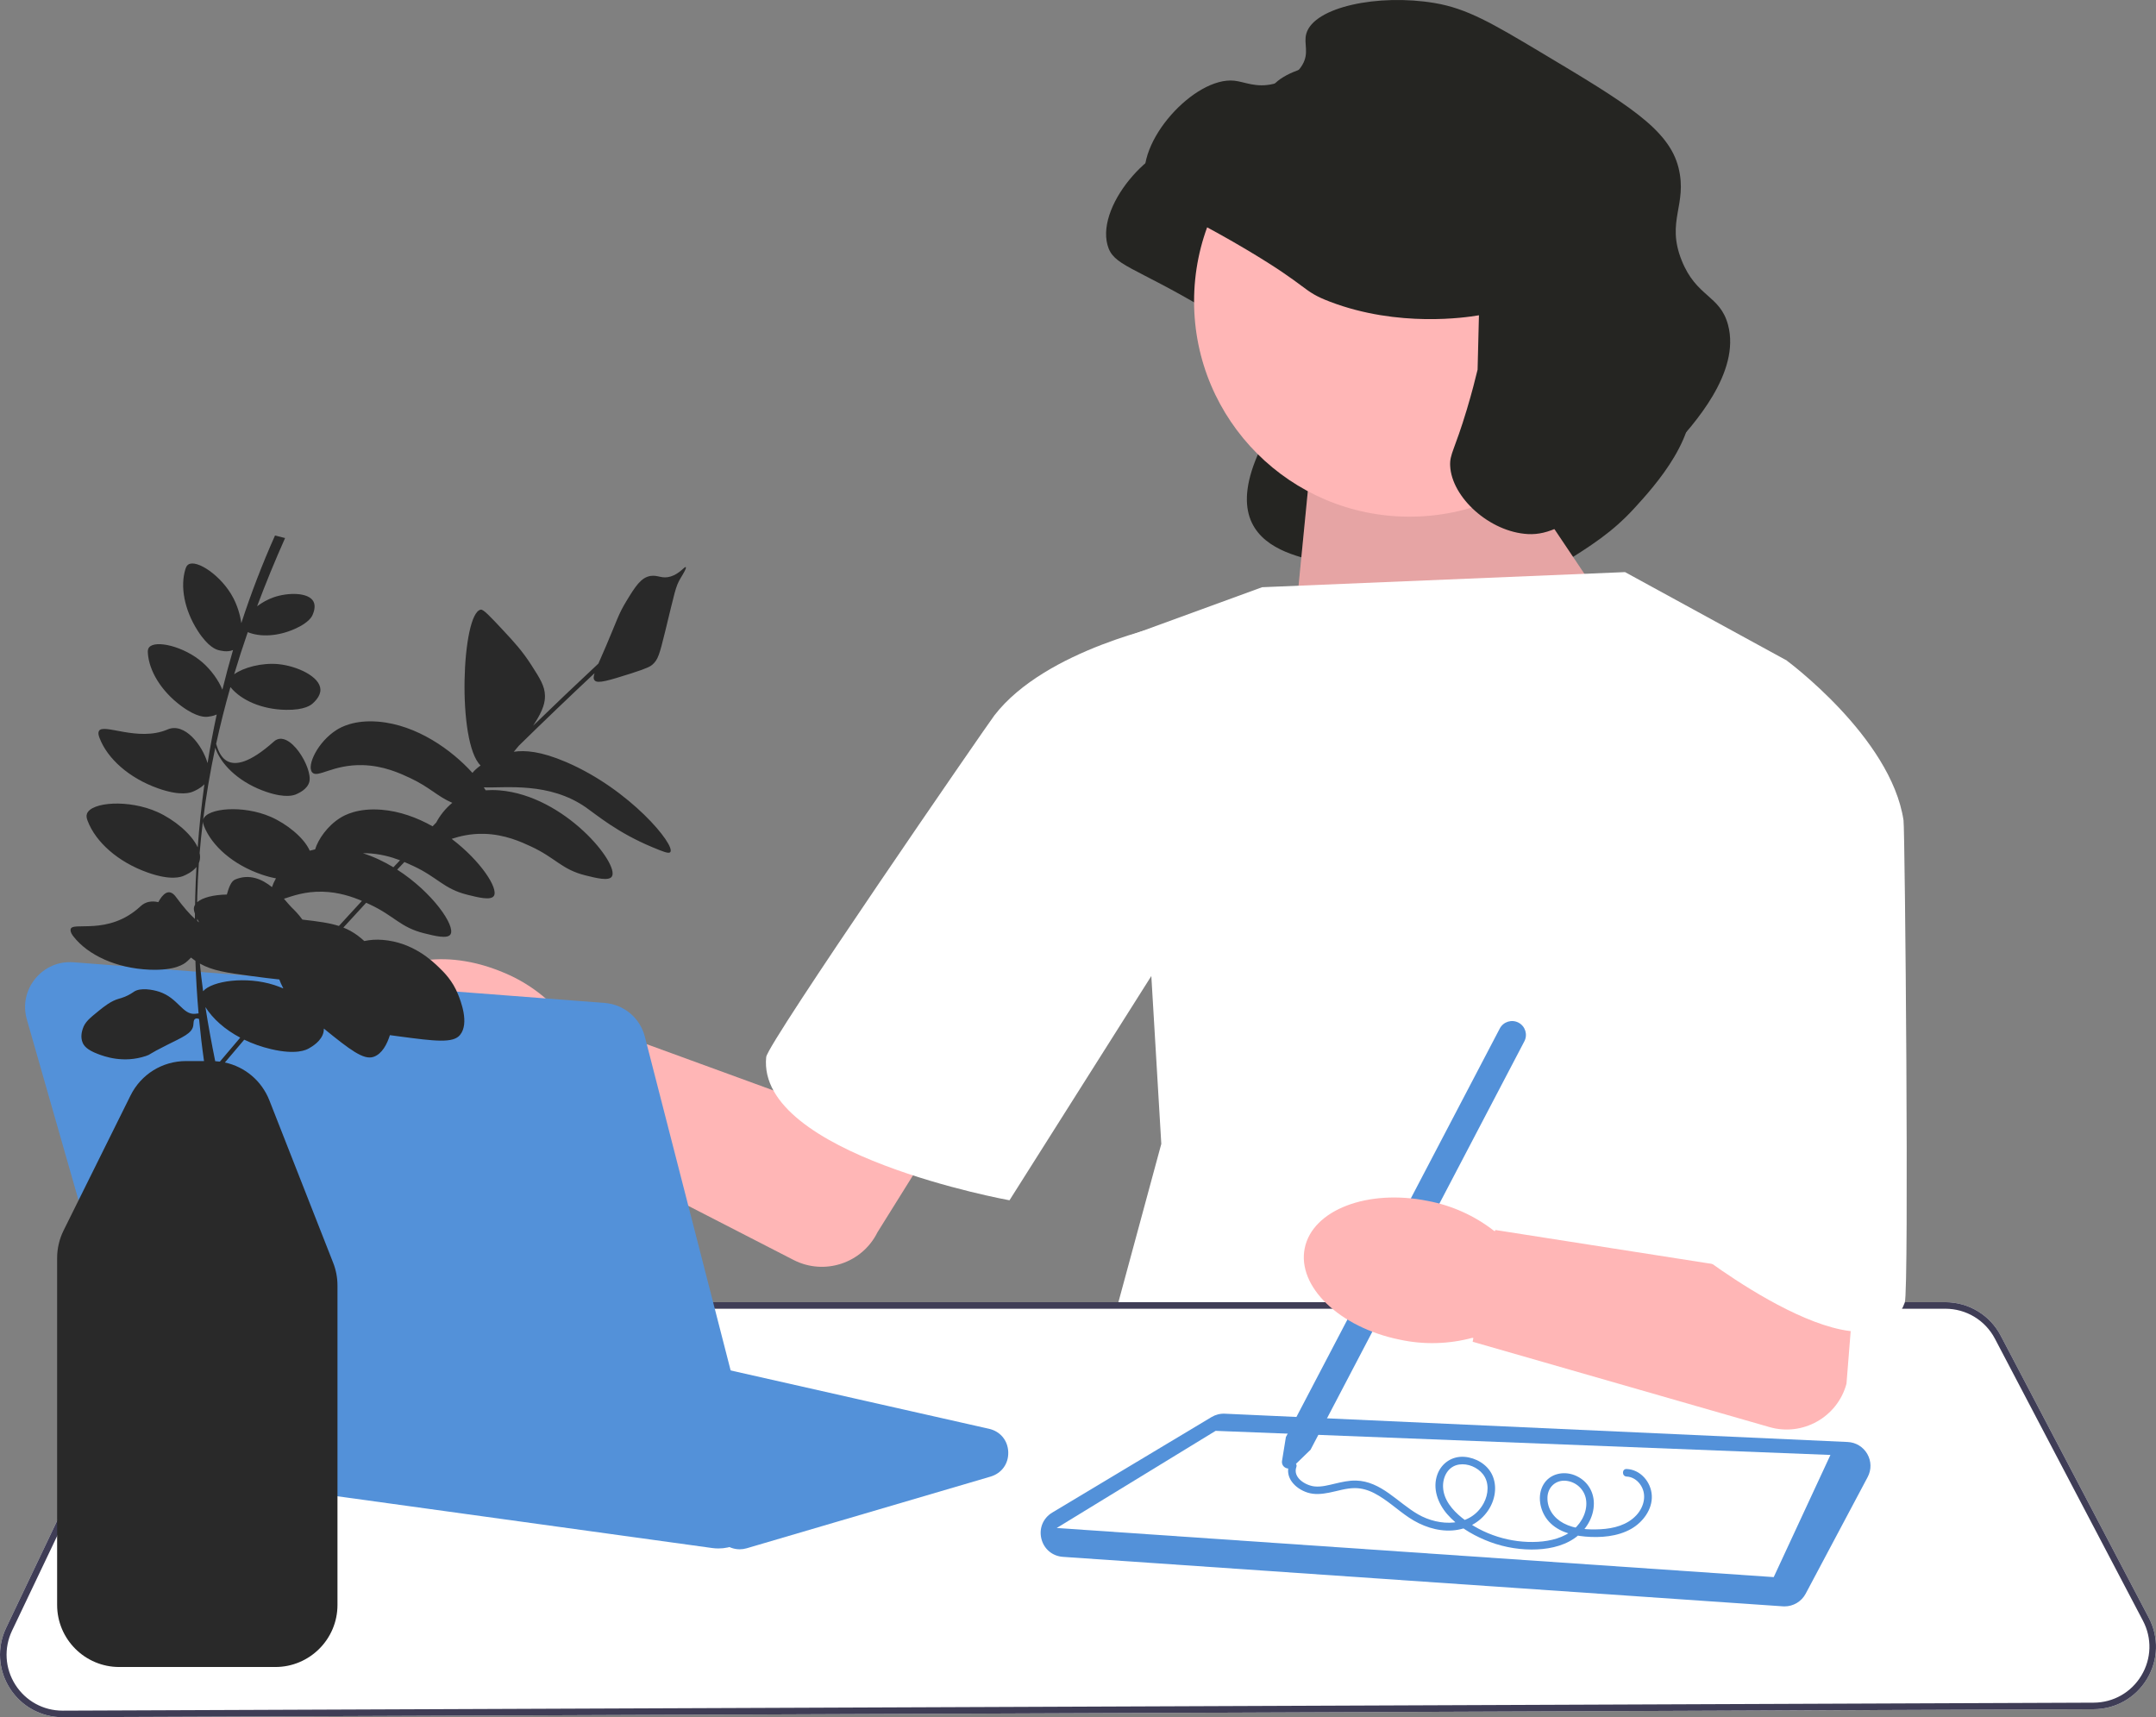
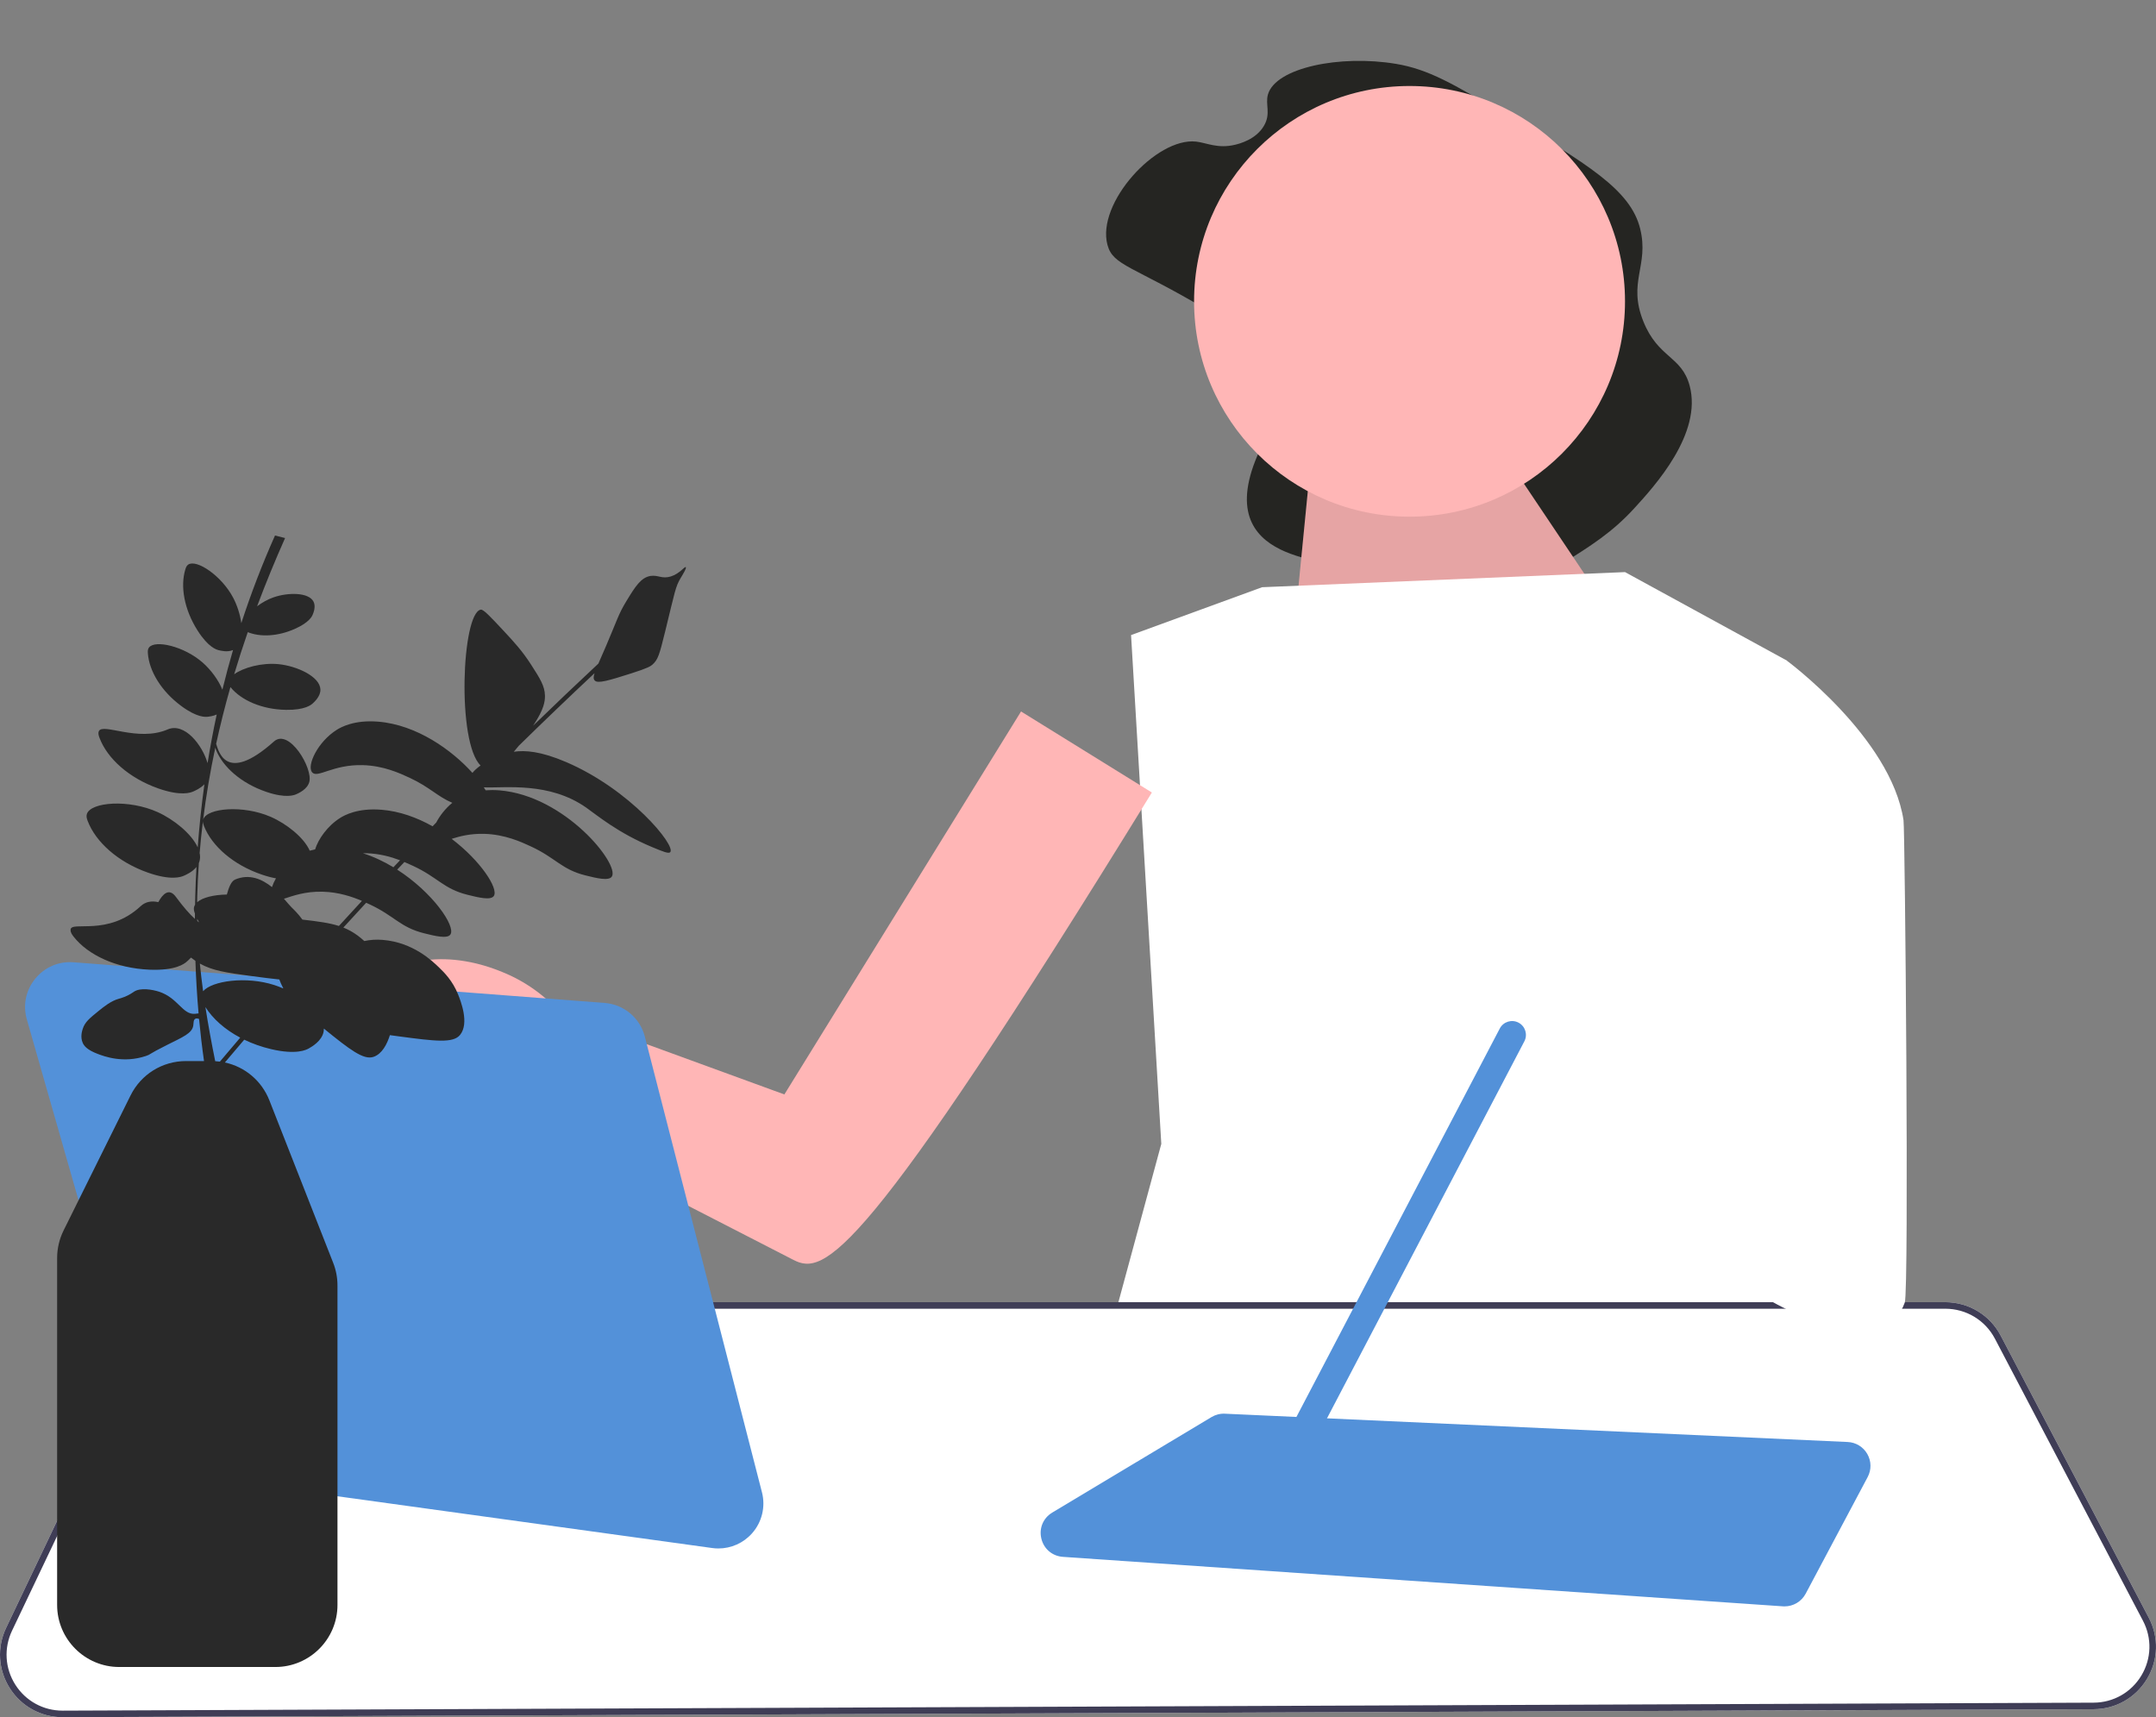
<svg xmlns="http://www.w3.org/2000/svg" width="457" height="364" viewBox="0 0 457 364" fill="none">
  <rect x="0" y="0" width="457" height="364" fill="#808080" stroke="none" />
  <g clip-path="url(#clip0_334_5261)">
    <path d="M305.353 79.731C305.286 79.743 305.185 79.759 305.064 79.779C302.686 80.173 288.308 82.39 273.812 76.871C267.671 74.533 269.766 73.951 256.089 65.822C240.055 56.293 235.94 56.359 234.746 51.916C232.361 43.043 245.093 29.094 253.519 30.013C255.738 30.255 258.114 31.576 261.81 30.68C262.622 30.483 266.176 29.621 267.908 26.681C269.454 24.058 268.145 22.166 268.767 20.014C270.398 14.367 284 11.549 295.925 13.54C302.783 14.686 308.118 17.812 318.507 24.018C336.59 34.821 345.632 40.222 347.664 48.497C349.59 56.34 344.967 59.72 348.329 68.116C351.46 75.933 356.432 75.411 358.143 81.736C360.896 91.912 350.677 103.082 346.42 107.734C341.753 112.835 337.289 115.635 331.363 119.352C323.925 124.017 320.206 126.35 315.735 126.112C307.629 125.682 283.54 127.147 283.226 120.442C283.108 117.929 253.892 119.987 268.278 92.935C270.043 89.617 304.61 93.161 305.066 91.255" fill="#252522" />
    <path d="M319.343 97.042L344.19 134.084L272.867 148.5L277.41 102.125L319.343 97.042Z" fill="#FFB6B6" />
    <path opacity="0.1" d="M319.343 97.042L344.19 134.084L272.867 148.5L277.41 102.125L319.343 97.042Z" fill="black" />
    <path d="M267.525 124.473L344.452 121.27L378.641 139.957L377.038 260.088L412.83 327.895L232.268 293.724L246.157 242.468L239.747 134.617L267.525 124.473Z" fill="white" />
    <path d="M2.072 357.849C-0.384 353.98 -0.674 349.199 1.296 345.062L30.574 283.578C32.76 278.989 37.457 276.024 42.541 276.024H412.35C417.293 276.024 421.79 278.742 424.086 283.117L455.469 342.906C457.638 347.039 457.495 351.893 455.087 355.892C452.679 359.89 448.454 362.288 443.785 362.306L13.315 364H13.261C8.698 364 4.518 361.703 2.072 357.849H2.072Z" fill="white" />
    <path d="M2.072 357.849C-0.384 353.98 -0.674 349.199 1.296 345.062L30.574 283.578C32.76 278.989 37.457 276.024 42.541 276.024H412.35C417.293 276.024 421.79 278.742 424.086 283.117L455.469 342.906C457.638 347.039 457.495 351.893 455.087 355.892C452.679 359.89 448.454 362.288 443.785 362.306L13.315 364H13.261C8.698 364 4.518 361.703 2.072 357.849H2.072ZM42.541 277.415C37.991 277.415 33.786 280.069 31.831 284.175L2.552 345.659C0.789 349.362 1.048 353.641 3.246 357.105C5.436 360.554 9.177 362.609 13.262 362.609H13.31L443.779 360.916C447.958 360.9 451.74 358.753 453.895 355.174C456.051 351.596 456.178 347.251 454.237 343.553L422.855 283.763C420.799 279.847 416.774 277.415 412.35 277.415H42.541H42.541Z" fill="#3F3D56" />
    <path d="M377.92 340.496L225.31 330.009C223.057 329.854 221.26 328.336 220.732 326.141C220.204 323.947 221.114 321.778 223.051 320.617L256.797 300.38C257.654 299.866 258.637 299.616 259.634 299.664L391.64 305.661C393.385 305.74 394.944 306.693 395.81 308.209C396.676 309.726 396.703 311.551 395.883 313.093L382.741 337.82C381.858 339.479 380.129 340.508 378.267 340.508C378.152 340.508 378.036 340.503 377.92 340.496Z" fill="#5391D9" />
-     <path d="M223.987 323.891L375.97 334.302L387.99 308.407L257.671 303.299L223.987 323.891Z" fill="white" />
    <path d="M298.776 109.52C323.999 109.52 344.447 89.083 344.447 63.874C344.447 38.665 323.999 18.229 298.776 18.229C273.553 18.229 253.105 38.665 253.105 63.874C253.105 89.083 273.553 109.52 298.776 109.52Z" fill="#FFB6B6" />
-     <path d="M313.486 66.828C313.419 66.839 313.319 66.856 313.198 66.876C310.82 67.27 296.442 69.487 281.946 63.968C275.805 61.63 277.9 61.047 264.223 52.919C248.188 43.389 244.073 43.456 242.879 39.012C240.495 30.14 253.226 16.191 261.653 17.109C263.872 17.351 266.248 18.673 269.943 17.777C270.755 17.58 274.31 16.718 276.042 13.777C277.588 11.154 276.279 9.262 276.9 7.111C278.532 1.464 292.134 -1.354 304.058 0.637C310.917 1.782 316.252 4.909 326.641 11.115C344.724 21.917 353.766 27.319 355.798 35.594C357.724 43.437 353.101 46.816 356.463 55.212C359.593 63.03 364.566 62.508 366.277 68.832C369.03 79.009 358.811 90.178 354.554 94.831C349.886 99.932 345.423 102.732 339.497 106.449C332.059 111.114 328.34 113.446 323.869 113.209C315.762 112.779 307.699 105.436 307.385 98.732C307.267 96.219 308.316 95.465 310.912 86.827C311.993 83.228 312.743 80.257 313.2 78.351" fill="#252522" />
    <path d="M344.789 311.385C347.727 311.501 349.963 314.132 350.125 316.983C350.293 319.942 348.235 322.667 345.762 324.076C342.865 325.726 339.249 325.991 335.987 325.707C333.053 325.452 329.861 324.54 327.973 322.118C326.384 320.081 325.8 317.002 327.151 314.69C328.491 312.397 331.34 311.763 333.723 312.684C336.245 313.657 337.83 315.95 337.846 318.659C337.864 321.662 336.129 324.436 333.694 326.097C331.068 327.888 327.762 328.463 324.636 328.456C321.23 328.448 317.838 327.734 314.705 326.407C311.769 325.164 308.836 323.372 306.737 320.936C304.769 318.652 303.591 315.484 304.683 312.522C305.579 310.093 307.843 308.604 310.435 308.81C312.808 308.998 315.209 310.375 316.262 312.566C317.451 315.039 316.917 318.006 315.404 320.217C313.658 322.77 310.897 324.204 307.832 324.412C304.569 324.632 301.338 323.473 298.654 321.682C296.169 320.023 293.985 317.9 291.317 316.52C290.033 315.856 288.635 315.434 287.181 315.436C285.33 315.438 283.55 316.046 281.75 316.398C280.224 316.697 278.651 316.871 277.146 316.384C275.857 315.967 274.651 315.203 273.84 314.106C273.072 313.07 272.802 311.771 273.237 310.539C273.578 309.574 275.127 309.99 274.783 310.965C273.987 313.216 276.716 314.871 278.625 315.077C280.074 315.234 281.569 314.815 282.967 314.489C284.424 314.148 285.913 313.8 287.42 313.837C292.756 313.968 296.283 318.527 300.586 321C305.109 323.601 311.734 323.782 314.504 318.614C315.51 316.738 315.717 314.243 314.335 312.489C313.184 311.028 311.139 310.154 309.285 310.438C306.956 310.793 305.797 313.009 305.881 315.213C305.985 317.909 307.865 320.1 309.871 321.715C314.335 325.31 320.255 327.141 325.965 326.82C328.644 326.669 331.491 325.972 333.573 324.189C335.371 322.649 336.598 320.144 336.166 317.745C335.792 315.668 334.05 314.093 331.944 313.884C329.79 313.67 328.107 315.198 328.011 317.349C327.903 319.767 329.341 321.786 331.424 322.887C333.784 324.135 336.644 324.29 339.26 324.154C342.036 324.009 344.93 323.278 346.873 321.165C348.531 319.362 349.159 316.687 347.632 314.602C346.958 313.681 345.944 313.032 344.789 312.987C343.761 312.946 343.756 311.344 344.789 311.385Z" fill="#5391D9" />
    <path d="M271.748 309.669L272.565 304.62L317.906 218.008C318.657 216.574 320.436 216.017 321.871 216.768C323.307 217.518 323.863 219.297 323.112 220.731L277.792 307.304L274.087 310.892C273.649 311.314 273.016 311.405 272.477 311.123C271.937 310.841 271.651 310.27 271.748 309.669H271.748Z" fill="#5391D9" />
-     <path d="M302.654 254.565C307.769 255.528 312.58 257.701 316.682 260.902L316.913 260.952L316.96 260.722L366.375 268.458L362.795 202.767L400.246 182.266L391.394 293.306C389.477 300.398 382.113 304.539 375.053 302.497L312.15 284.413L312.307 283.64L312.087 283.58C307.06 284.936 301.781 285.067 296.692 283.965C283.926 281.383 274.912 272.707 276.557 264.587C278.203 256.468 289.884 251.981 302.654 254.565V254.565Z" fill="#FFB6B6" />
    <path d="M336.438 151.703L378.64 139.957C378.64 139.957 400.81 156.241 403.481 173.861C403.798 175.956 404.68 273.567 403.748 276.106C396.845 294.91 358.874 264.893 358.874 264.893L336.438 151.703Z" fill="white" />
-     <path d="M153.383 327.142L149.008 323.394H149.008C148.356 322.836 147.564 322.466 146.717 322.325L49.233 306.086C47.008 305.715 45.365 304.109 44.944 301.894C44.523 299.68 45.463 297.583 47.398 296.423L82.175 275.568C83.338 274.871 84.706 274.651 86.029 274.95L209.631 302.86C212.034 303.402 213.637 305.343 213.716 307.804C213.795 310.265 212.318 312.304 209.955 312.999L158.275 328.19C157.784 328.335 157.284 328.405 156.789 328.405C155.555 328.405 154.348 327.969 153.383 327.142Z" fill="#5391D9" />
-     <path d="M106.438 206.029C111.27 207.963 115.568 211.025 118.973 214.96L119.19 215.053L119.28 214.837L166.262 231.988L216.426 150.81L244.158 167.988L185.995 261.207C182.74 267.793 174.714 270.432 168.183 267.062L109.972 237.149L110.276 236.421L110.072 236.32C104.877 236.677 99.673 235.785 94.894 233.719C82.87 228.715 75.706 218.459 78.893 210.811C82.08 203.164 94.41 201.022 106.438 206.029L106.438 206.029Z" fill="#FFB6B6" />
-     <path d="M270.238 165.465L248.051 132.304C248.051 132.304 221.647 137.527 210.771 151.648C209.412 153.413 162.712 221.105 162.411 224.059C160.305 244.738 213.978 254.427 213.978 254.427L270.238 165.465Z" fill="white" />
+     <path d="M106.438 206.029C111.27 207.963 115.568 211.025 118.973 214.96L119.19 215.053L119.28 214.837L166.262 231.988L216.426 150.81L244.158 167.988C182.74 267.793 174.714 270.432 168.183 267.062L109.972 237.149L110.276 236.421L110.072 236.32C104.877 236.677 99.673 235.785 94.894 233.719C82.87 228.715 75.706 218.459 78.893 210.811C82.08 203.164 94.41 201.022 106.438 206.029L106.438 206.029Z" fill="#FFB6B6" />
    <path d="M150.968 328.138L39.222 312.702C35.482 312.185 32.395 309.507 31.357 305.879L5.692 216.099C4.822 213.057 5.471 209.906 7.473 207.454C9.475 205.002 12.432 203.735 15.59 203.976L128.175 212.597C132.248 212.909 135.668 215.776 136.684 219.73L161.511 316.325C162.303 319.407 161.511 322.666 159.391 325.041C157.566 327.086 154.978 328.229 152.28 328.229C151.845 328.229 151.407 328.199 150.968 328.138Z" fill="#5391D9" />
    <path d="M126.061 144.246C126.714 144.964 129.084 144.232 133.798 142.74C137.381 141.605 137.933 141.193 138.274 140.897C139.473 139.856 139.787 138.762 140.974 133.928C143.104 125.252 143.17 124.39 144.264 122.549C144.64 121.915 145.592 120.402 145.36 120.215C145.122 120.022 144.092 121.598 142.188 122.193C140.333 122.773 139.499 121.844 137.915 122.081C135.868 122.387 134.651 124.33 132.741 127.476C131.051 130.262 130.838 131.382 128.468 136.917C127.796 138.485 127.255 139.699 126.84 140.658C122.186 144.999 117.57 149.398 112.996 153.835C113.085 153.7 113.168 153.573 113.24 153.462C115.266 150.353 115.541 148.687 115.512 147.438C115.464 145.414 114.497 143.873 112.565 140.873C110.672 137.934 108.878 135.994 106.717 133.68C103.884 130.646 102.468 129.129 101.904 129.228C97.875 129.941 96.798 157.359 101.867 162.262C101.155 162.771 100.566 163.303 100.14 163.826C95.801 159.011 88.367 153.631 80.133 152.969C75.056 152.56 72.254 154.153 71.383 154.7C67.356 157.227 64.962 162.286 66.165 163.714C67.286 165.045 70.524 162.019 76.871 162.186C81.3 162.302 84.759 163.908 86.813 164.861C91.121 166.861 92.697 168.827 95.873 170.174C94.384 171.4 93.204 172.931 92.464 174.358C92.207 174.623 91.951 174.888 91.695 175.153C88.417 173.307 84.727 171.953 80.858 171.642C75.781 171.233 72.979 172.826 72.108 173.373C69.394 175.076 67.428 177.927 66.798 180.043C66.387 180.126 66.006 180.22 65.658 180.322C64.427 177.543 60.766 174.613 57.362 173.136C51.502 170.594 43.891 171.268 43.076 173.685C43.05 173.762 43.044 173.838 43.032 173.914C43.675 168.735 44.547 163.591 45.636 158.485C45.673 158.63 45.72 158.778 45.782 158.933C47.228 162.564 51.137 166.049 56.465 167.858C60.647 169.277 62.398 168.541 62.843 168.336C63.268 168.139 65.104 167.352 65.554 165.786C66.388 162.882 61.281 154.302 58.059 157.18C47.709 166.427 46.289 158.939 45.814 157.679C46.694 153.642 47.707 149.628 48.843 145.637C48.862 145.662 48.879 145.686 48.899 145.71C51.161 148.451 55.512 150.382 60.626 150.468C64.64 150.534 65.951 149.412 66.279 149.11C66.592 148.822 67.962 147.631 67.916 146.151C67.831 143.406 62.946 141.171 59.038 140.784C55.437 140.427 51.559 141.529 49.635 142.924C50.529 139.936 51.491 136.96 52.518 133.997C55.146 135.07 58.869 134.926 62.527 133.292C65.543 131.944 66.129 130.65 66.269 130.311C66.402 129.988 67.008 128.622 66.458 127.535C65.438 125.518 61.017 125.552 57.967 126.624C56.711 127.065 55.518 127.744 54.495 128.512C56.313 123.656 58.296 118.835 60.428 114.049L58.291 113.515C55.567 119.628 53.193 125.822 51.152 132.084C50.898 130.247 50.262 128.291 49.425 126.701C46.963 122.028 41.704 118.521 39.925 119.659C39.57 119.886 39.42 120.257 39.285 120.698C38.194 124.249 39.015 129.156 41.886 133.664C44.14 137.202 45.875 137.699 46.327 137.812C46.709 137.906 48.183 138.313 49.394 137.789C48.579 140.579 47.826 143.381 47.139 146.195C46.313 144.144 44.684 141.959 42.962 140.448C38.99 136.964 32.824 135.569 31.57 137.268C31.319 137.607 31.312 138.007 31.344 138.467C31.596 142.173 34.119 146.462 38.414 149.645C41.785 152.144 43.583 151.987 44.045 151.93C44.318 151.897 45.14 151.815 45.933 151.457C45.197 154.876 44.553 158.313 43.997 161.763C42.885 157.903 39.107 153.087 35.541 154.619C29.214 157.338 21.776 153.162 20.957 154.988C20.744 155.463 20.921 155.953 21.124 156.485C22.764 160.763 27.291 164.908 33.508 167.109C38.387 168.837 40.451 168.002 40.975 167.768C41.323 167.612 42.471 167.133 43.325 166.244C42.711 170.678 42.24 175.135 41.908 179.61C40.589 176.732 36.873 173.699 33.395 172.135C27.293 169.392 19.312 169.993 18.425 172.513C18.248 173.018 18.388 173.504 18.597 174.05C20.28 178.44 24.927 182.695 31.307 184.954C36.315 186.727 38.434 185.87 38.972 185.63C39.366 185.455 40.755 184.874 41.641 183.773C41.528 185.842 41.44 187.915 41.385 189.991C41.369 190.583 41.359 191.174 41.348 191.765C41.276 191.882 41.213 192 41.172 192.125C41.001 192.632 41.117 193.12 41.318 193.653C41.313 194.029 41.311 194.405 41.309 194.78C40.192 193.769 38.86 192.248 37.258 190.081C35.813 188.125 34.441 189.56 33.559 191.225C32.177 190.917 30.858 191.108 29.821 192.076C22.868 198.568 15.069 195.124 14.959 197.059C14.927 197.618 15.227 198.062 15.604 198.544C18.64 202.42 24.6 205.248 31.681 205.546C37.238 205.779 39.094 204.27 39.559 203.864C39.722 203.722 40.088 203.414 40.484 202.981C40.802 203.235 41.112 203.465 41.423 203.675C41.545 207.391 41.764 211.103 42.088 214.808C41.824 214.832 41.572 214.875 41.385 214.894C38.693 215.168 37.786 211.539 33.719 210.213C32.369 209.772 29.768 209.292 28.397 210.213C28.199 210.345 27.526 210.844 26.48 211.277C25.863 211.532 25.39 211.651 25.203 211.702C23.534 212.158 21.989 213.41 20.945 214.256C18.981 215.846 17.999 216.642 17.538 218.086C17.393 218.541 16.985 219.82 17.538 221.066C17.799 221.654 18.406 222.53 20.732 223.406C22.114 223.927 26.146 225.447 30.951 223.832C32.046 223.464 31.211 223.596 35.423 221.491C38.737 219.835 40.675 219.044 40.959 217.448C41.059 216.887 40.958 216.203 41.385 215.958C41.622 215.822 41.908 215.888 42.194 215.992C42.473 218.97 42.822 221.944 43.244 224.912H39.451C34.416 224.912 29.899 227.713 27.663 232.222L13.478 260.823C12.583 262.628 12.109 264.647 12.109 266.662V340.206C12.109 347.457 18.012 353.356 25.267 353.356H58.376C65.631 353.356 71.533 347.457 71.533 340.206V272.486C71.533 270.836 71.227 269.219 70.624 267.682L57.105 233.258C55.465 229.083 51.914 226.129 47.669 225.215C49.031 223.602 50.395 221.99 51.769 220.383C53.499 221.218 55.403 221.903 57.45 222.384C62.864 223.656 64.971 222.521 65.504 222.21C66.013 221.912 68.219 220.703 68.593 218.685C68.633 218.469 68.648 218.25 68.645 218.03C74.192 222.536 77.085 224.757 79.199 224.016C81.016 223.38 82.053 221.293 82.647 219.421C83.268 219.507 83.926 219.595 84.627 219.689C92.223 220.702 96.051 221.172 97.516 219.374C99.542 216.886 97.618 212.087 97.088 210.764C95.936 207.89 94.163 206.141 93.062 205.077C91.632 203.695 87.557 199.757 81.141 199.231C79.747 199.117 78.494 199.205 77.217 199.472C76.772 199.065 76.303 198.667 75.786 198.288C74.801 197.567 73.829 197.033 72.782 196.616C74.388 194.858 75.998 193.105 77.616 191.359C77.872 191.476 78.115 191.588 78.338 191.692C83.638 194.152 84.803 196.561 89.9 197.829C92.212 198.405 94.83 199.056 95.478 198.077C96.629 196.337 91.742 189.179 84.19 184.335C84.7 183.796 85.21 183.259 85.72 182.722C86.411 183.011 87.019 183.293 87.538 183.534C92.838 185.994 94.002 188.403 99.099 189.671C101.411 190.247 104.029 190.898 104.677 189.919C105.704 188.367 101.924 182.499 95.734 177.811C97.434 177.272 99.689 176.674 102.609 176.75C107.038 176.867 110.497 178.472 112.551 179.426C117.851 181.886 119.015 184.295 124.112 185.563C126.424 186.138 129.042 186.79 129.69 185.81C131.401 183.224 119.776 168.652 105.871 167.533C104.791 167.447 103.821 167.454 102.944 167.519C102.823 167.318 102.691 167.112 102.552 166.902C107.257 167.053 116.446 165.709 124.267 171.197C126.522 172.779 130.903 176.502 138.235 179.56C140.578 180.537 141.756 181.018 142.081 180.617C143.242 179.18 133.583 167.355 119.993 161.53C114.605 159.221 111.276 159.002 108.909 159.352C109.274 158.936 109.629 158.507 109.972 158.076C115.263 152.889 120.622 147.756 126.028 142.693C125.766 143.501 125.775 143.932 126.061 144.246ZM58.153 208.805C52.176 206.871 44.939 207.91 43.052 210.11C42.786 208.16 42.554 206.207 42.364 204.25C45.087 205.77 47.928 206.177 53.318 206.896C55.613 207.203 57.559 207.458 59.206 207.617C59.427 208.216 59.662 208.755 59.936 209.271C59.968 209.331 60.002 209.388 60.034 209.447L59.986 209.501C59.373 209.235 58.758 209 58.153 208.805H58.153ZM42.273 182.606C42.444 182.04 42.447 181.438 42.317 180.818C42.503 178.57 42.735 176.329 43.01 174.094C43.003 174.436 43.112 174.779 43.26 175.15C44.921 179.32 49.411 183.324 55.531 185.4C56.672 185.788 57.651 186.032 58.495 186.181C58.124 186.828 57.84 187.458 57.651 188.04C55.565 186.365 52.879 185.147 49.832 186.439C49.003 186.791 48.511 188.078 48.083 189.616C45.268 189.665 42.916 190.252 41.795 191.245C41.801 190.83 41.799 190.417 41.81 190.002C41.873 187.638 41.99 185.281 42.154 182.931C42.199 182.826 42.24 182.718 42.273 182.606H42.273ZM41.803 194.768C41.925 195.017 42.057 195.264 42.196 195.51C42.07 195.418 41.942 195.319 41.81 195.211C41.807 195.064 41.806 194.916 41.803 194.768ZM46.61 225.033C46.282 224.99 45.951 224.959 45.617 224.94C44.847 221.117 44.135 217.296 43.54 213.468C45.106 215.952 47.662 218.226 50.918 219.951C49.473 221.641 48.04 223.336 46.61 225.033H46.61ZM71.836 196.277C69.798 195.623 67.406 195.31 64.096 194.926C63.257 193.761 62.392 192.902 61.753 192.284C61.407 191.95 60.875 191.286 60.187 190.51C61.971 189.937 64.634 188.918 68.397 189.016C71.817 189.106 74.655 190.084 76.718 190.964C75.084 192.728 73.458 194.5 71.836 196.277ZM83.388 183.834C81.385 182.625 79.213 181.589 76.926 180.861C77.148 180.859 77.366 180.853 77.596 180.859C80.432 180.933 82.867 181.618 84.794 182.352C84.325 182.846 83.855 183.339 83.388 183.834Z" fill="#292929" />
  </g>
  <defs>
    <clipPath id="clip0_334_5261">
      <rect width="457" height="364" fill="white" />
    </clipPath>
  </defs>
</svg>